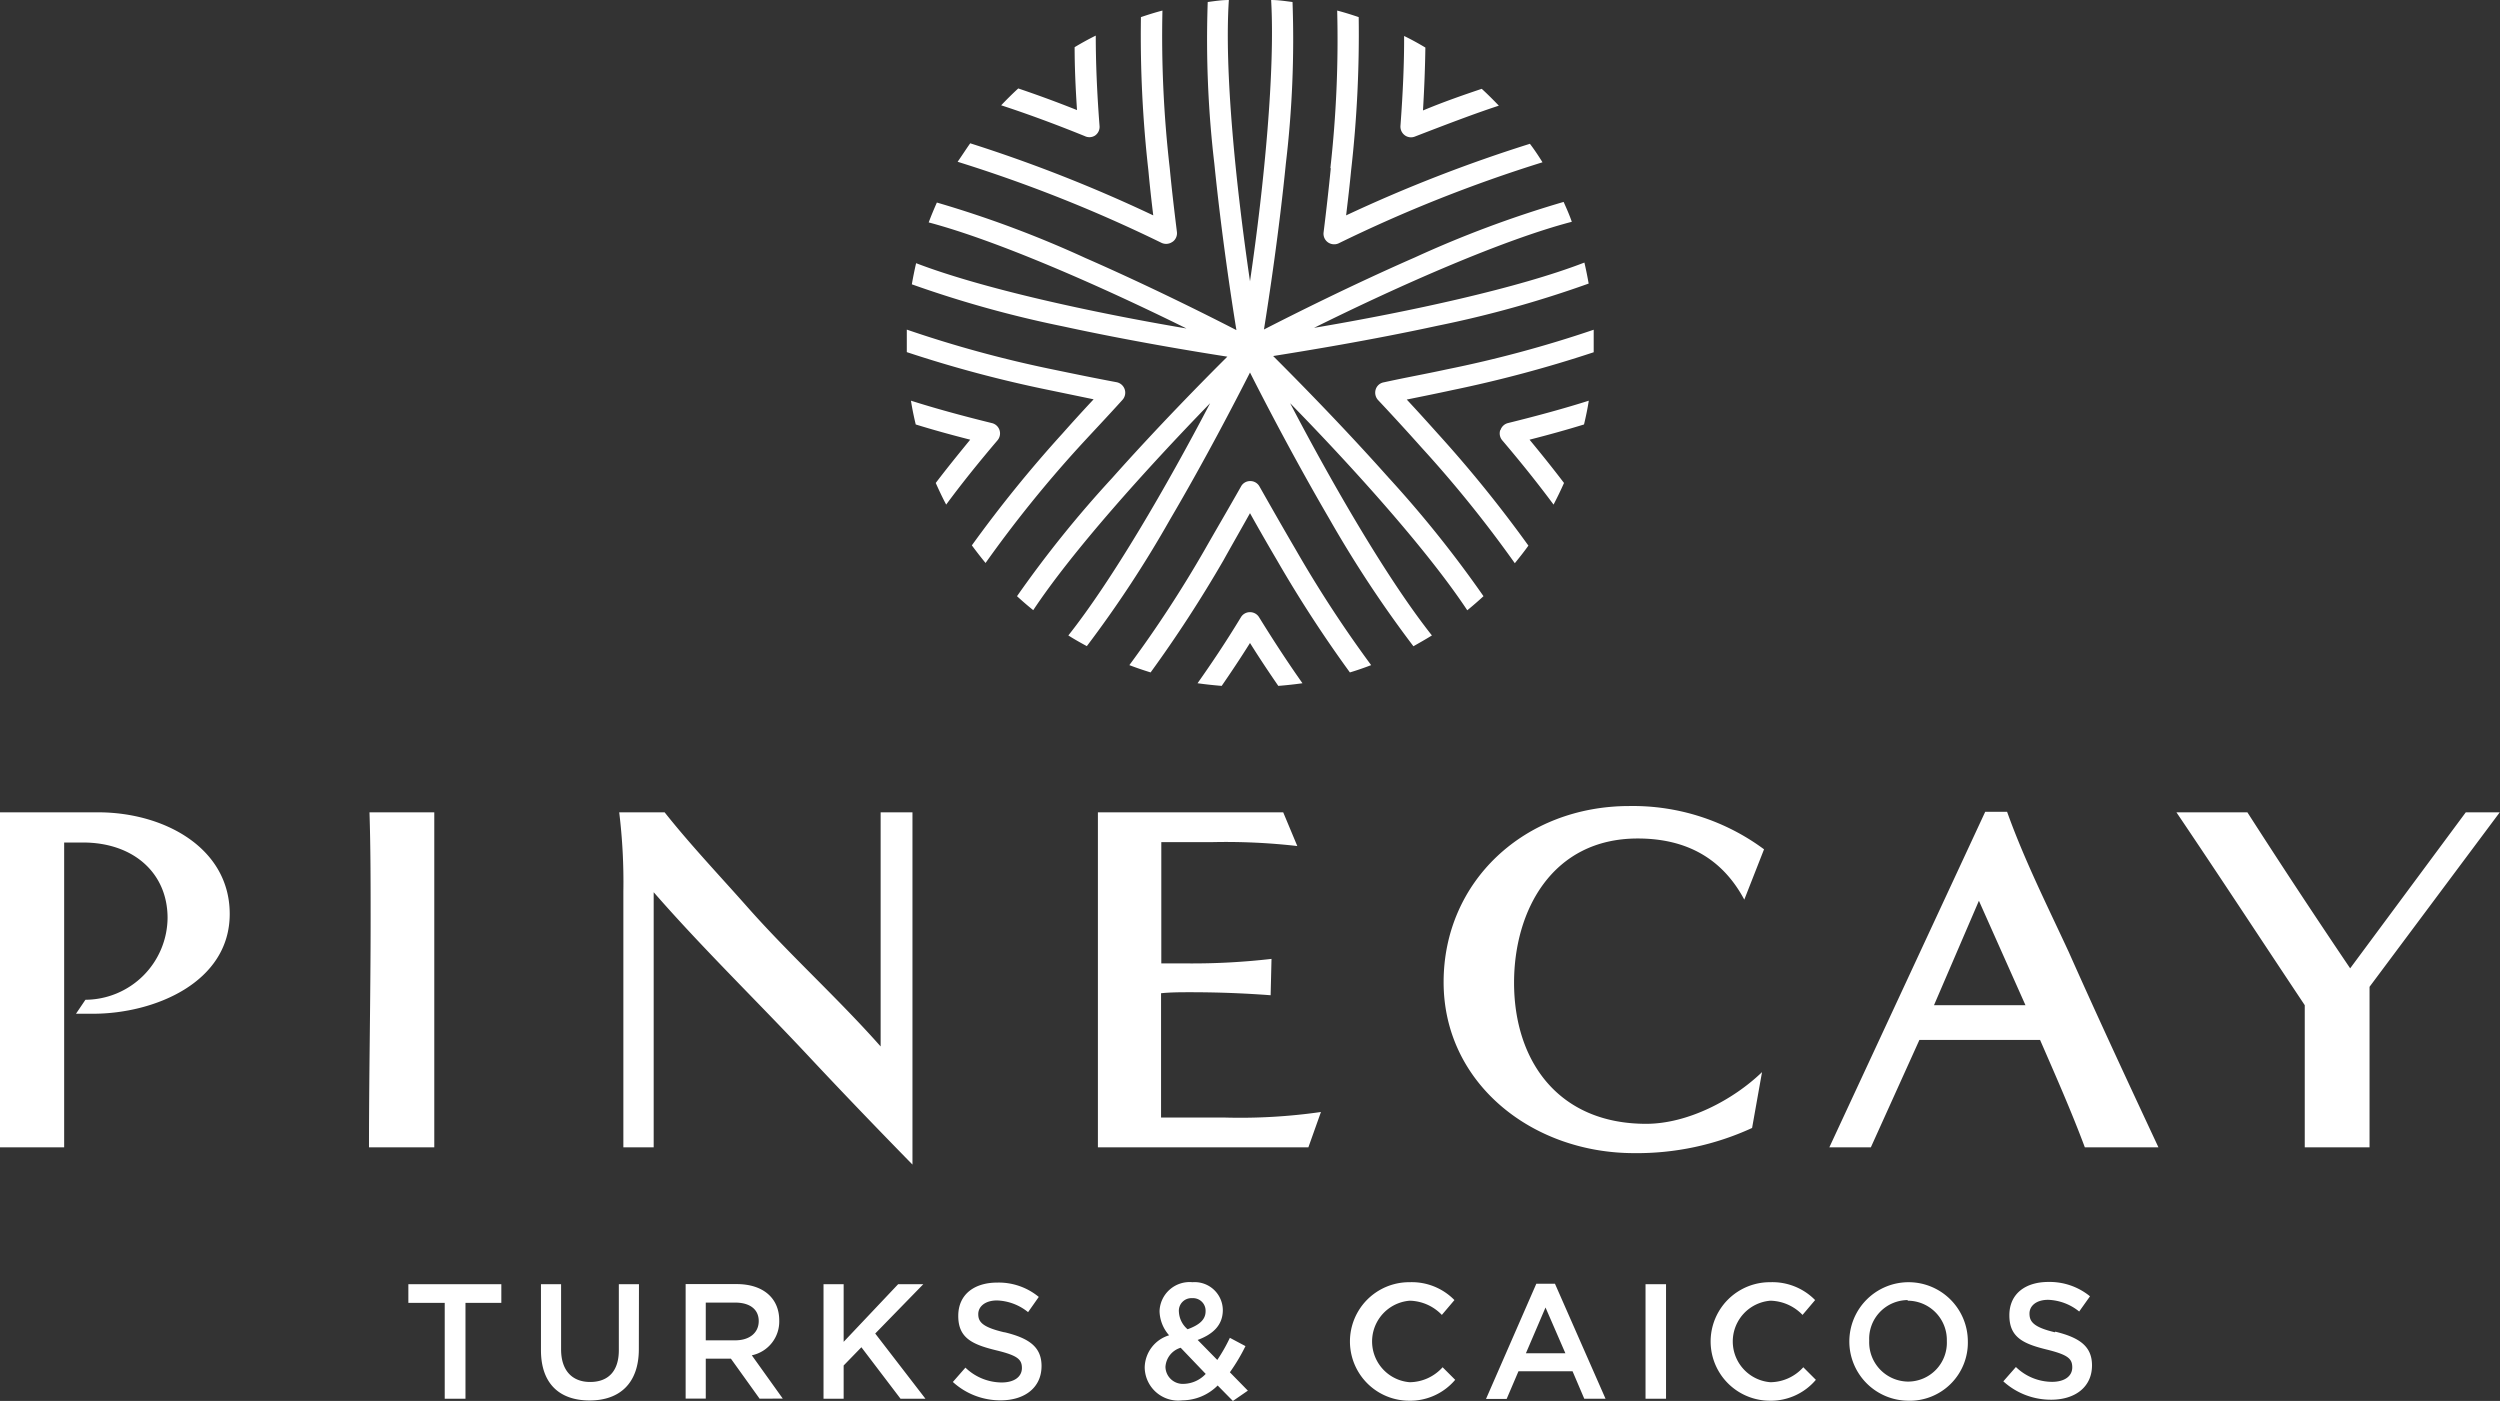
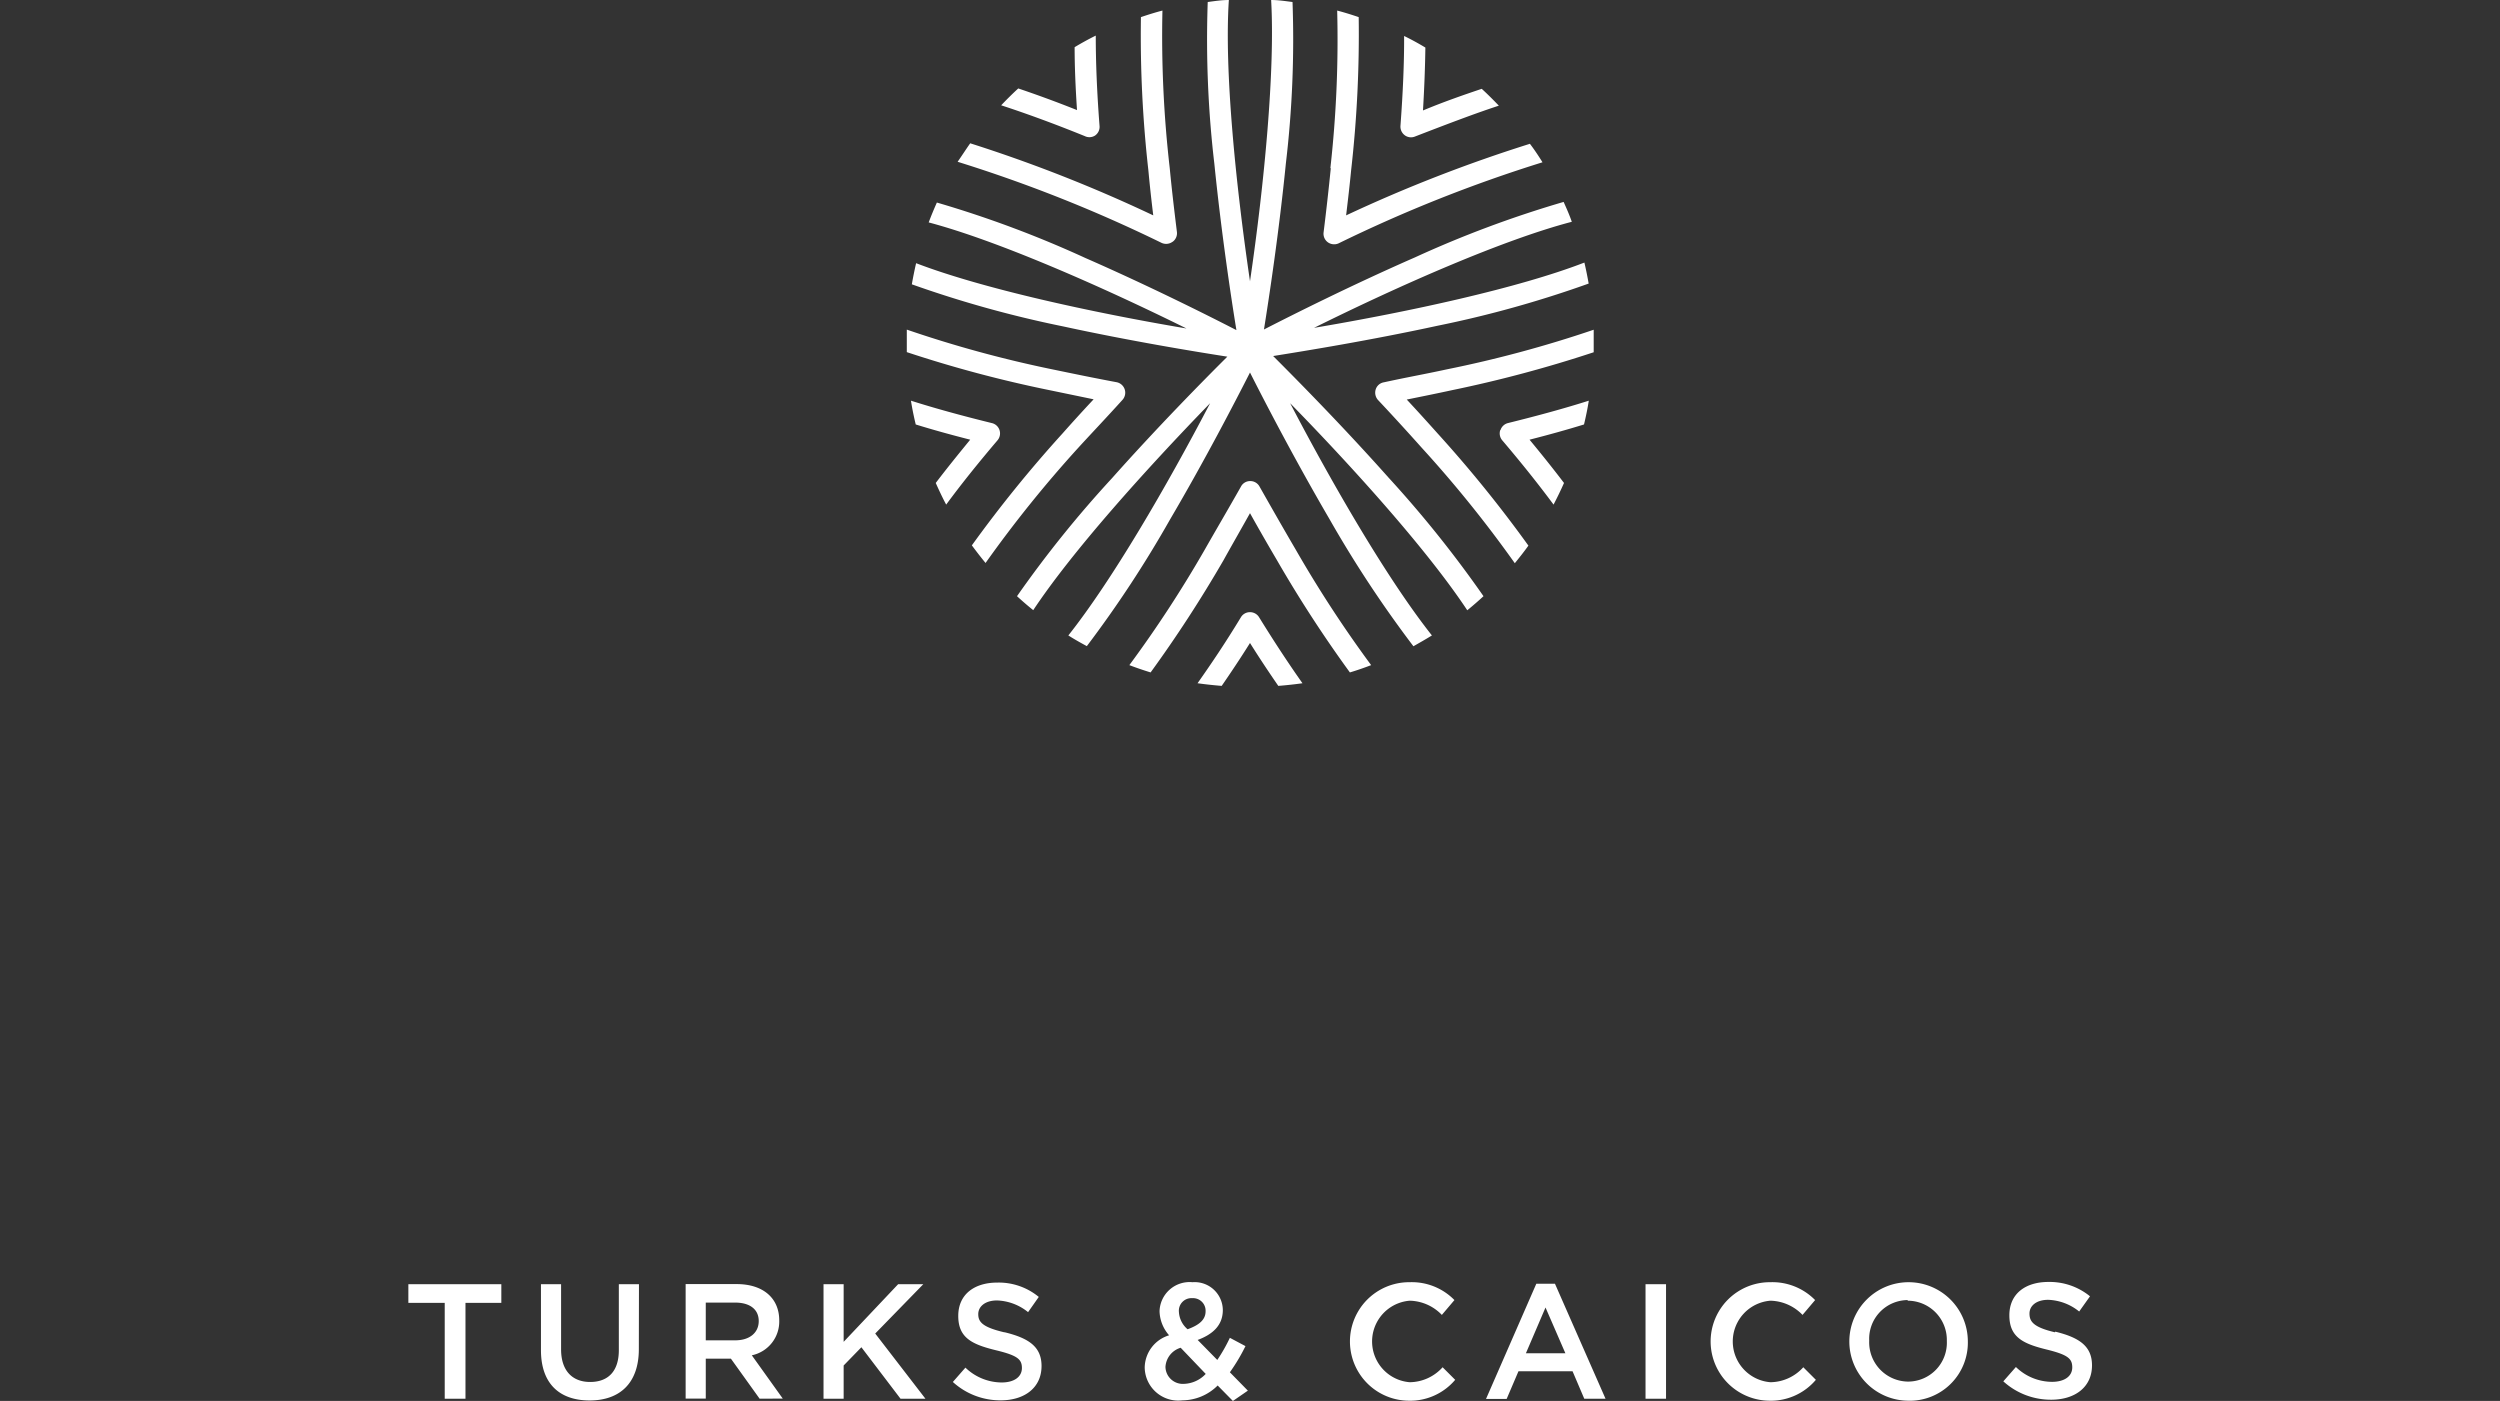
<svg xmlns="http://www.w3.org/2000/svg" viewBox="0 0 198.72 111.36">
  <rect x="0" y="0" width="198.72" height="111.36" fill="#333333" stroke="none" />
  <defs>
    <style>.cls-1{fill:#fff;}</style>
  </defs>
  <g id="Layer_2" data-name="Layer 2">
    <g id="PineCay_TC_P288C_White_Logo_SM" data-name="PineCay_TC_P288C_White_Logo SM">
      <path class="cls-1" d="M37,111.18H35.35v-7.62H32.46v-1.48h7.39v1.48H37Zm13.78-3.94c0,2.72-1.53,4.08-3.91,4.08S43,110,43,107.32v-5.24h1.6v5.18c0,1.68.88,2.59,2.31,2.59s2.28-.85,2.28-2.53v-5.24h1.6Zm9.6,3.94L58.1,108h-2v3.17H54.5v-9.1h4.06c2.09,0,3.38,1.11,3.38,2.89a2.74,2.74,0,0,1-2.18,2.77l2.46,3.44Zm-1.91-7.64H56.1v3h2.34c1.14,0,1.87-.6,1.87-1.53S59.61,103.54,58.43,103.54Zm15.09,7.64H71.58l-3.11-4.09-1.41,1.45v2.64h-1.6v-9.1h1.6v4.58l4.33-4.58h2L69.57,106Zm6.3-5.28c1.93.47,2.93,1.16,2.93,2.68,0,1.72-1.34,2.73-3.25,2.73a5.59,5.59,0,0,1-3.8-1.46l1-1.14a4.18,4.18,0,0,0,2.88,1.18c1,0,1.61-.45,1.61-1.15s-.37-1-2.06-1.41c-1.93-.47-3-1-3-2.73s1.3-2.65,3.1-2.65a5,5,0,0,1,3.3,1.14l-.85,1.21a4.14,4.14,0,0,0-2.47-.93c-.94,0-1.49.48-1.49,1.09S78.08,105.49,79.82,105.9ZM98,111.36l-1.21-1.23a4,4,0,0,1-2.8,1.18,2.67,2.67,0,0,1-3-2.61,2.72,2.72,0,0,1,1.94-2.56,3,3,0,0,1-.76-1.91,2.39,2.39,0,0,1,2.62-2.31,2.24,2.24,0,0,1,2.41,2.21c0,1.21-.79,1.93-2,2.38l1.56,1.59a13.26,13.26,0,0,0,1-1.76L99,107a14.83,14.83,0,0,1-1.24,2.08l1.43,1.46Zm-4.15-4.23a1.69,1.69,0,0,0-1.21,1.52A1.38,1.38,0,0,0,94.12,110a2.48,2.48,0,0,0,1.72-.79Zm.94-3.94a1,1,0,0,0-1.08,1.1,1.93,1.93,0,0,0,.69,1.37c.93-.34,1.43-.76,1.43-1.43A1,1,0,0,0,94.75,103.19Zm17.19,8.15a4.71,4.71,0,0,1,.07-9.42,4.74,4.74,0,0,1,3.56,1.42l-1,1.18a3.65,3.65,0,0,0-2.55-1.13,3.25,3.25,0,0,0,0,6.48,3.56,3.56,0,0,0,2.61-1.19l1,1A4.7,4.7,0,0,1,111.94,111.34Zm15.64-.16h-1.69L125,109h-4.3l-.94,2.2h-1.64l4-9.16h1.48Zm-4.77-7.25-1.56,3.64h3.14Zm9.58-1.85v9.1H130.8v-9.1Zm8.22,9.26a4.71,4.71,0,0,1,.07-9.42,4.76,4.76,0,0,1,3.56,1.42l-1,1.18a3.65,3.65,0,0,0-2.55-1.13,3.25,3.25,0,0,0,0,6.48,3.56,3.56,0,0,0,2.61-1.19l1,1A4.7,4.7,0,0,1,140.61,111.34Zm11,0a4.71,4.71,0,1,1,4.77-4.72A4.62,4.62,0,0,1,151.62,111.34Zm0-8a3.08,3.08,0,0,0-3.07,3.23,3.12,3.12,0,0,0,3.1,3.25,3.09,3.09,0,0,0,3.07-3.23A3.12,3.12,0,0,0,151.62,103.39Zm11.72,2.51c1.92.47,2.92,1.16,2.92,2.68,0,1.72-1.34,2.73-3.25,2.73a5.61,5.61,0,0,1-3.8-1.46l1-1.14a4.15,4.15,0,0,0,2.87,1.18c1,0,1.61-.45,1.61-1.15s-.36-1-2-1.41c-1.94-.47-3-1-3-2.73s1.3-2.65,3.1-2.65a5.07,5.07,0,0,1,3.31,1.14l-.86,1.21a4.14,4.14,0,0,0-2.47-.93c-.94,0-1.48.48-1.48,1.09S161.59,105.49,163.34,105.9Z" />
-       <path class="cls-1" d="M0,91.2,0,64.57H7.8c5.24,0,10.46,2.82,10.46,8.08,0,5.45-6,7.93-10.86,7.93-.5,0-.86,0-1.36,0l.75-1.11a6.57,6.57,0,0,0,6.53-6.5c0-3.61-2.75-6-6.72-6-.5,0-1,0-1.5,0V91.2Zm29.33,0c0-6,.13-12,.13-18.1,0-2.84,0-5.69-.09-8.53h5.15c0,8.89,0,17.74,0,26.63ZM70,64.57h2.53l0,28c-2.78-2.84-5.56-5.73-8.29-8.65-4.07-4.35-8.39-8.54-12.28-13V91.2H49.55c0-6.8,0-13.55,0-20.35a45.57,45.57,0,0,0-.33-6.28h3.61c2.07,2.61,4.39,5.05,6.59,7.54,3.36,3.8,7.18,7.23,10.58,11.07ZM87.27,91.2V64.57H102l1.12,2.68a49.71,49.71,0,0,0-6.81-.31h-4v9.64h2a54.69,54.69,0,0,0,6.76-.36L101,79.11q-3.17-.24-6.35-.24c-.78,0-1.57,0-2.36.08v9.88h5a45.1,45.1,0,0,0,7.71-.44l-1,2.81Zm52-1.54a21.89,21.89,0,0,1-9.38,2c-8.13,0-15.14-5.57-15.14-13.59s6.43-14,14.77-14a17.5,17.5,0,0,1,10.7,3.44l-1.57,4c-1.75-3.28-4.61-4.86-8.47-4.86-6.8,0-9.83,5.73-9.83,11.46,0,6.24,3.53,11.22,10.5,11.22,3.31,0,6.92-1.9,9.21-4.11Zm26.45,1.54c-1.08-2.89-2.32-5.69-3.56-8.54h-9.59l-3.86,8.54h-3.3l12.39-26.67h1.74c1.37,3.83,3.2,7.47,4.9,11.14,2.32,5.22,4.73,10.39,7.13,15.53Zm-8.42-19.6-3.57,8.3H161ZM183.2,91.2c0-2.06,0-4.07,0-6.13V79.9c-3.4-5.1-6.76-10.24-10.2-15.33h5.64q4,6.23,8.17,12.4L196,64.57h2.7L188.35,78.44V91.2Z" />
      <path class="cls-1" d="M93,41.3a90.78,90.78,0,0,1-6.61,10.06c-.5-.27-1-.55-1.47-.85,3.48-4.39,7.81-11.84,11.27-18.46C91,37.4,85.22,43.84,82.13,48.5q-.66-.53-1.29-1.11A89.41,89.41,0,0,1,88.4,38c3.63-4.08,7.31-7.81,9.16-9.65-2.57-.4-7.75-1.25-13.08-2.41a88.56,88.56,0,0,1-12-3.34c.1-.57.21-1.12.34-1.68,5.21,2,13.91,3.91,21.49,5.19-6.91-3.42-15.09-7-20.49-8.43.2-.54.42-1.06.65-1.58a86.18,86.18,0,0,1,11.81,4.41c5,2.19,9.69,4.54,12,5.73-.42-2.57-1.2-7.76-1.75-13.19A84.66,84.66,0,0,1,96,.16C96.54.09,97.1,0,97.68,0c-.37,5.55.54,14.61,1.68,22.36,1.14-7.75,2-16.81,1.68-22.36.57,0,1.14.09,1.7.16A83.67,83.67,0,0,1,102.21,13c-.54,5.43-1.33,10.62-1.74,13.19,2.32-1.19,7-3.54,12-5.73a86.68,86.68,0,0,1,11.82-4.41c.23.52.45,1,.65,1.58-5.4,1.41-13.58,5-20.49,8.43,7.58-1.28,16.28-3.17,21.49-5.19.13.55.24,1.11.34,1.67a86.78,86.78,0,0,1-12,3.35c-5.34,1.16-10.51,2-13.08,2.41,1.84,1.84,5.53,5.57,9.16,9.65a90.46,90.46,0,0,1,7.56,9.44c-.42.39-.85.76-1.29,1.12-3.09-4.67-8.85-11.11-14.08-16.46,3.46,6.62,7.79,14.07,11.27,18.46-.48.3-1,.59-1.47.86A92.12,92.12,0,0,1,105.7,41.3c-2.75-4.71-5.17-9.37-6.34-11.69C98.18,31.93,95.77,36.59,93,41.3Zm26.25-7.11a.85.85,0,0,0,.16.81c1.59,1.87,2.93,3.56,4.08,5.11.29-.56.57-1.13.83-1.72-.82-1.08-1.73-2.22-2.74-3.44,1.57-.4,3-.8,4.33-1.21.15-.62.28-1.25.38-1.89-1.86.59-4,1.18-6.43,1.78A.84.84,0,0,0,119.27,34.19ZM87.05,10.77A.84.84,0,0,0,87.4,10c-.21-2.72-.3-5.09-.3-7.17-.57.28-1.13.59-1.68.92,0,1.53.07,3.19.19,5-1.73-.69-3.28-1.25-4.67-1.72-.47.43-.92.88-1.36,1.34,1.87.61,4.06,1.4,6.65,2.45A.83.83,0,0,0,87.05,10.77ZM111.32,10a.86.86,0,0,0,.34.75.83.83,0,0,0,.82.1c2.59-1,4.79-1.84,6.66-2.45-.44-.46-.89-.91-1.36-1.34-1.39.47-2.94,1-4.67,1.72.11-1.84.17-3.5.19-5-.55-.33-1.11-.64-1.69-.92C111.62,4.93,111.52,7.3,111.32,10ZM79.45,34.19a.84.84,0,0,0-.61-.56c-2.44-.6-4.57-1.19-6.43-1.78.1.64.23,1.27.38,1.89,1.32.41,2.76.81,4.33,1.21-1,1.22-1.92,2.36-2.74,3.44.26.58.53,1.16.83,1.72,1.14-1.55,2.49-3.24,4.08-5.11A.85.85,0,0,0,79.45,34.19Zm22.16,20.33q1-.08,1.92-.21c-1.1-1.56-2.24-3.29-3.45-5.25a.84.84,0,0,0-.72-.4.83.83,0,0,0-.72.4c-1.21,2-2.35,3.69-3.45,5.25q.94.13,1.92.21c.73-1.06,1.48-2.18,2.25-3.41C100.13,52.34,100.88,53.46,101.61,54.52ZM89.21,31.8a.85.85,0,0,0-.46-1.42c-1.77-.33-3.46-.68-5-1a94.2,94.2,0,0,1-11.67-3.18c0,.37,0,.73,0,1.1s0,.46,0,.69A98.78,98.78,0,0,0,83.36,31l3.57.74c-.87.93-1.68,1.82-2.45,2.69a101.87,101.87,0,0,0-7.23,8.92c.35.47.71.94,1.09,1.4a97.13,97.13,0,0,1,7.4-9.19C86.82,34.38,88,33.14,89.21,31.8Zm4-12.58a.84.84,0,0,0,.34-.79c-.22-1.78-.42-3.48-.57-5.07A91.78,91.78,0,0,1,92.4.84c-.58.15-1.15.33-1.71.52a95.7,95.7,0,0,0,.59,12.16q.16,1.73.39,3.6a116.36,116.36,0,0,0-14.55-5.73c-.34.48-.67,1-1,1.47a113.94,113.94,0,0,1,16.2,6.44A.86.86,0,0,0,93.2,19.22ZM110,30.39a.82.82,0,0,0-.65.57.87.87,0,0,0,.19.84c1.23,1.31,2.39,2.58,3.46,3.78a95.92,95.92,0,0,1,7.41,9.19c.37-.46.74-.92,1.08-1.4a101.09,101.09,0,0,0-7.22-8.92c-.77-.86-1.59-1.77-2.45-2.69,1.24-.25,2.42-.49,3.57-.74A100.9,100.9,0,0,0,126.68,28c0-.23,0-.46,0-.69s0-.73,0-1.1A94.2,94.2,0,0,1,115,29.36C113.41,29.71,111.77,30,110,30.39Zm-4.22-17c-.16,1.6-.35,3.31-.57,5.08a.84.84,0,0,0,.34.79.86.86,0,0,0,.86.08,113.94,113.94,0,0,1,16.2-6.44c-.31-.5-.64-1-1-1.47A117.1,117.1,0,0,0,107,17.12c.15-1.24.29-2.45.4-3.6A95.77,95.77,0,0,0,108,1.36c-.56-.19-1.13-.37-1.71-.52A91.59,91.59,0,0,1,105.75,13.35ZM99.36,40.79c.73,1.31,1.45,2.56,2.15,3.75a100.38,100.38,0,0,0,5.79,8.91c.57-.17,1.14-.37,1.69-.58a95.45,95.45,0,0,1-6-9.19c-.92-1.57-1.89-3.27-2.87-5a.83.83,0,0,0-.74-.44.82.82,0,0,0-.74.44c-1,1.77-2,3.47-2.87,5a95.45,95.45,0,0,1-6,9.19c.55.21,1.11.4,1.69.58a102.69,102.69,0,0,0,5.79-8.91C97.91,43.35,98.63,42.1,99.36,40.79Z" />
    </g>
  </g>
</svg>